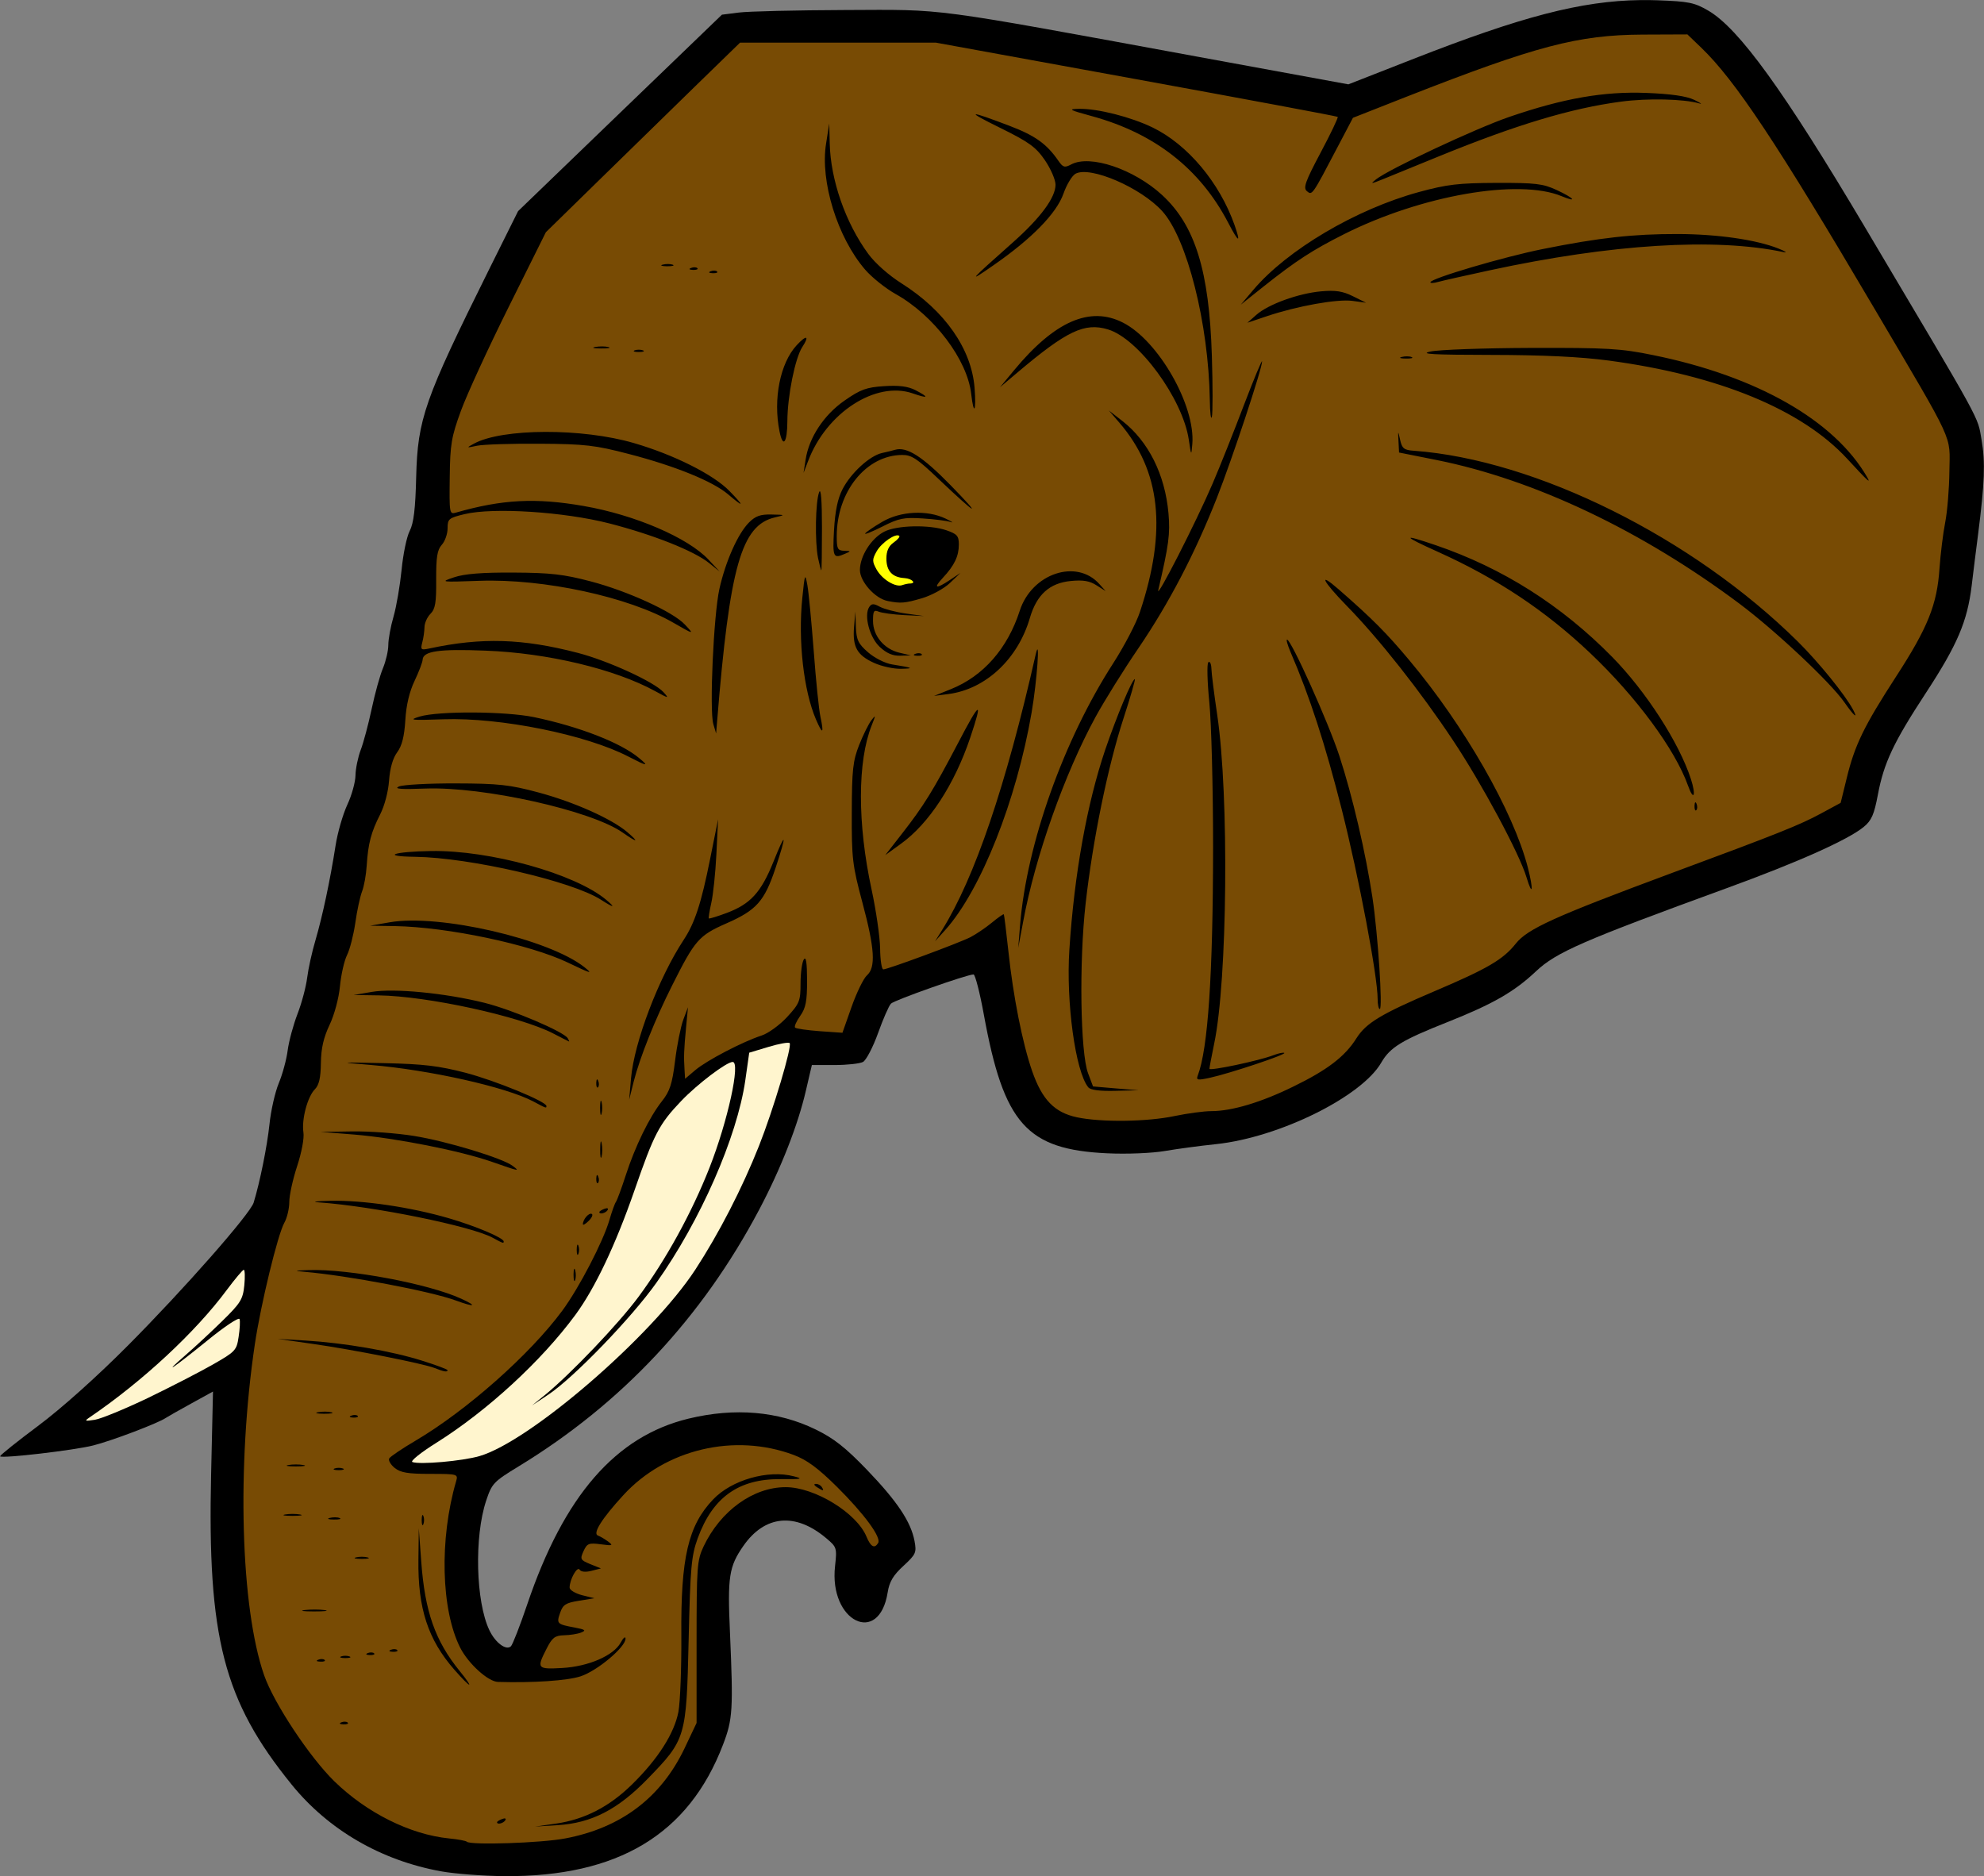
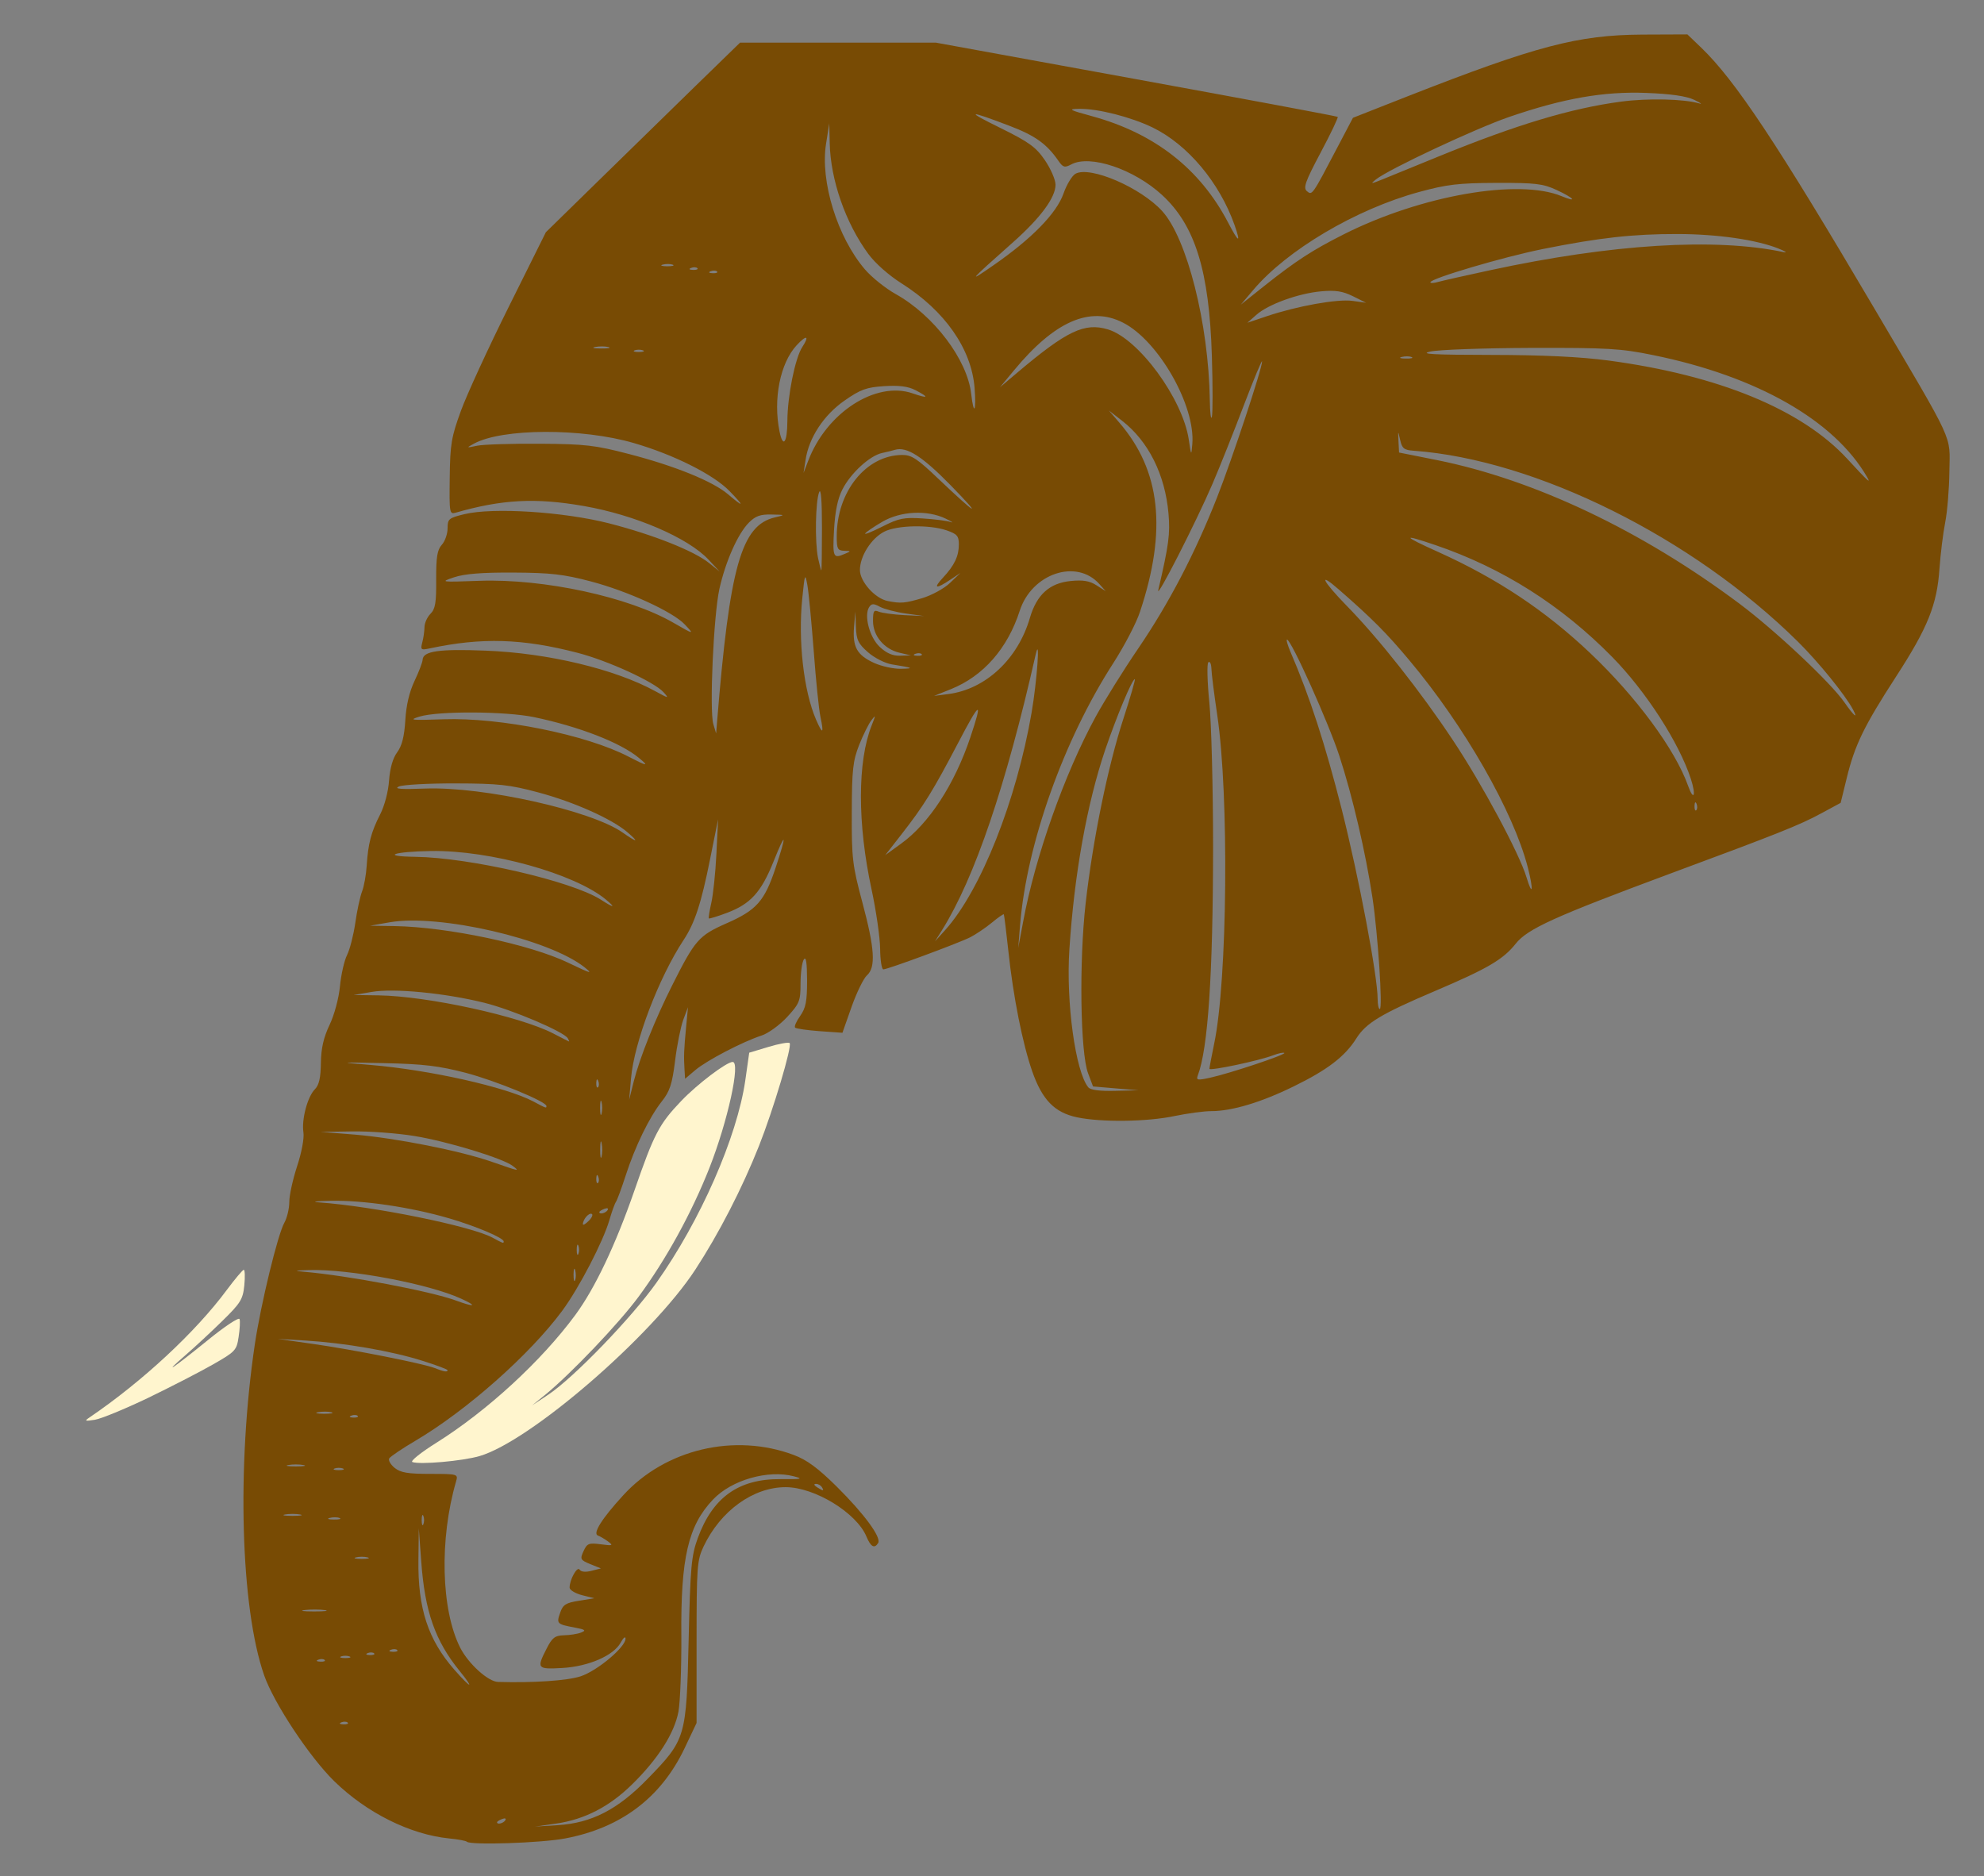
<svg xmlns="http://www.w3.org/2000/svg" width="212.19mm" height="200.67mm" fill-rule="evenodd" stroke-linejoin="round" stroke-width="28.222" preserveAspectRatio="xMidYMid" version="1.2" viewBox="0 0 21219 20067" xml:space="preserve">
  <rect x="0" y="0" width="21219" height="20067" fill="#808080" stroke="none" />
  <defs class="TextShapeIndex">
  
 </defs>
  <defs class="EmbeddedBulletChars">
  
  
  
  
  
  
  
  
  
  
 </defs>
  <g>
-     <path d="m3117 19084c-725-895-900-1569-859-3325l20-876-236 130c-129 71-251 140-270 153-81 56-580 245-776 294-207 52-970 141-995 116v-1c6-16 182-157 403-322 251-187 632-528 962-860 603-606 1310-1410 1347-1531 67-219 144-601 169-837 15-147 60-345 100-441s83-255 95-352c13-97 60-271 105-388 45-116 91-290 103-386s52-279 90-406c75-257 155-633 214-1009 21-137 78-333 125-435 48-102 87-244 88-315s26-192 55-270c30-77 83-277 118-441 35-165 89-361 121-436 31-75 57-187 57-248s25-198 56-304c31-107 69-331 86-499 16-168 55-356 87-417 42-82 61-233 69-576 16-622 87-826 779-2219l311-625 1090-1051 1090-1050 182-23c101-13 613-25 1138-27 1091-4 858-35 3782 502l1598 293 700-274c1147-449 1789-619 2423-627h97c28 0 56 1 84 2 337 12 397 24 546 111 328 192 810 859 1676 2318 1275 2148 1200 2011 1246 2272 41 240 33 461-37 1009-19 145-50 394-69 553-47 383-153 631-492 1149-343 524-447 744-511 1085-40 212-68 276-151 344-170 139-699 376-1476 659-1525 556-1814 682-2029 885-233 220-460 350-948 544-487 193-612 269-706 431-210 367-1095 803-1768 874-165 17-411 50-546 73-140 24-408 35-618 25-862-40-1107-315-1320-1485-43-236-93-429-110-428-72 1-847 275-883 312-22 22-84 164-138 315s-127 290-161 309c-35 18-172 33-305 33h-242l-64 274c-85 368-267 833-498 1270-613 1160-1474 2079-2575 2749-267 163-285 182-346 365-129 386-112 1081 34 1387 64 135 181 221 231 171 18-18 97-220 174-448 393-1161 945-1797 1724-1986 496-120 960-80 1361 116 193 94 318 192 548 431 324 337 470 556 509 762 23 124 15 142-119 266-109 100-150 169-168 282-92 579-630 312-563-280 21-194 19-203-94-298-331-279-658-248-888 84-152 219-169 328-142 923 36 826 30 929-74 1200-367 961-1124 1416-2340 1407-226-2-529-25-673-51-645-116-1209-444-1603-931z" />
    <path d="m5948 19504-226 32 243-15c363-23 642-167 959-493 412-424 417-441 441-1482 18-786 29-905 97-1093 160-439 438-637 887-633 225 2 247-3 142-30-277-73-667 39-865 248-266 280-346 622-339 1459 2 341-12 706-31 811-44 231-219 506-496 777-243 239-508 375-812 419zm-632-14c0 28 67 12 88-21 12-20-2-26-33-14-30 11-55 27-55 35zm-1665-1069c-28 12-19 20 22 22 37 1 58-7 46-19s-42-13-68-3zm824-1739c-7 520 103 856 385 1177 180 205 219 214 56 13-263-324-372-636-411-1173l-26-353-4 336zm-1070 1069c-29 11-20 20 21 21 37 2 58-6 46-18s-42-13-67-3zm332-35c-24-9-63-9-88 0-24 10-4 18 44 18 49 0 69-8 44-18zm197-36c-28 12-20 20 21 22 37 1 58-7 46-19-11-11-42-13-67-3zm247-35c-28 11-20 20 21 22 37 1 58-7 46-19-11-12-42-13-67-3zm-920-425c-64 8-20 15 96 15 117 0 169-6 116-14s-149-8-212-1zm670-563c-34-9-90-9-124 0s-6 16 62 16 95-7 62-16zm597-443c-10-24-18-4-18 44 0 49 8 69 18 44 10-24 10-64 0-88zm-1002 21c-34 9-14 17 44 17 58 1 86-6 62-16s-71-10-106-1zm-476-37c-44 8-8 15 79 15s123-7 79-15c-43-8-115-8-158 0zm5687-292c68 43 80 43 53 0-12-20-41-36-64-35-25 0-21 14 11 35zm-5070-200c-24-9-64-9-88 0-25 10-5 18 44 18 48 0 68-8 44-18zm-582-37c-44 8-9 15 79 15 87 0 123-7 80-15-44-8-115-8-159 0zm672-528c-28 11-19 19 22 21 37 1 58-7 46-19-12-11-42-13-68-2zm-354-37c-44 9-17 16 61 17 78 0 114-7 80-16s-97-9-141-1zm-62-731c437 62 1187 211 1308 259 97 39 138 46 138 23 0-9-123-55-273-102-326-103-830-190-1244-215l-300-18 371 53zm1533-464c203 75 238 63 58-19-346-159-1196-319-1628-306-156 5-166 8-53 18 473 41 1353 208 1623 307zm1260-279c0 58 7 87 17 63 9-24 10-72 1-106-9-35-17-15-18 43zm52-307c-10-25-18-5-18 44 0 48 8 68 18 44 10-25 10-64 0-88zm-919-86c116 63 120 64 120 41 0-38-297-164-589-249-410-119-914-193-1263-186-156 3-211 11-124 17 588 42 1628 254 1856 377zm1061-254c-32-13-93 59-94 110 0 15 28-1 62-35 35-34 49-68 32-75zm82-19c0 28 67 12 88-21 12-20-2-26-34-14-30 11-54 27-54 35zm-33-359c-1 37 7 58 19 47 11-12 13-43 2-68-11-28-19-20-21 21zm-2585-470c442 37 1136 174 1471 292 292 102 302 104 219 42-108-82-703-263-1051-319-182-30-483-52-667-49l-335 5 363 29zm2643 94c-8-44-16-16-16 62-1 77 6 113 15 80 9-34 10-99 1-142zm-17-380c0 68 7 95 16 62 9-34 9-90 0-124s-16-6-16 62zm-717-70c144 77 143 76 143 50 0-47-544-271-864-355-286-74-450-94-864-103-502-11-505-10-153 19 631 53 1447 236 1738 389zm1048-247-20 230 49-196c65-256 230-668 411-1027 244-486 285-533 580-663 322-141 407-237 525-591 124-373 113-406-22-68-132 327-245 451-496 546-101 38-189 65-195 60-5-6 7-79 26-164 20-85 45-322 55-525l18-371-85 423c-96 480-164 686-284 868-266 404-528 1092-562 1478zm4688-1375c-37 561 65 1304 202 1472 23 29 122 42 287 38l251-6-243-20-244-21-53-141c-83-220-97-1192-26-1817 77-683 238-1467 405-1979 75-230 129-419 121-419-29 0-194 396-316 753-196 579-332 1335-384 2140zm-5060 1425c-1 37 7 58 19 47 11-12 13-43 2-68-11-28-19-20-21 21zm6433-78c-19 49-1 52 131 23 211-46 813-247 795-265-9-8-61 3-117 24-152 59-684 171-684 145 0-13 23-134 51-270 142-676 160-2653 33-3510-33-223-62-449-63-501-2-52-17-82-33-66s-11 210 11 430 40 916 40 1547c-1 1361-54 2156-164 2443zm-8759-858c523 8 1508 223 1865 407 87 45 163 84 169 86 6 3 0-13-13-35-45-71-590-303-889-378-421-105-971-158-1207-117l-194 33 269 4zm10299-1989c183 724 384 1783 384 2028 0 59 10 107 23 107 33 0-20-800-78-1189-73-484-214-1088-355-1520-117-357-515-1242-559-1242-11 0 6 59 37 132 208 483 370 984 548 1684zm-10127 1248c565 10 1446 196 1852 391 246 118 272 126 176 49-379-301-1552-572-2081-481l-212 37 265 4zm6687-14-20 247 53-282c129-695 442-1579 774-2188 94-172 301-505 461-739 326-480 602-1009 837-1605 164-417 485-1386 483-1459 0-22-87 187-193 464-105 277-256 657-336 843-176 411-610 1261-581 1138 113-484 128-600 109-819-37-416-214-770-494-989l-144-112 112 130c443 514 512 1150 221 2024-39 120-168 366-285 548-531 823-926 1933-997 2799zm-833 54-77 123 111-123c380-425 760-1383 922-2323 58-338 94-841 44-623-318 1405-653 2390-1e3 2946zm-3650-322c140 90 163 90 54-1-334-278-1240-530-1870-520-405 6-545 57-171 62 586 8 1680 261 1987 459zm9112-1706c310 465 712 1215 787 1466 66 218 76 135 14-106-155-599-680-1516-1267-2215-243-290-392-441-754-757-228-199-176-93 84 174 344 351 791 918 1136 1438zm-5894 1002-177 227 167-121c300-215 574-635 743-1139 137-409 106-394-134 66-264 504-364 666-599 967zm-2985-14c157 110 181 108 49-5-168-143-571-323-953-425-306-82-423-95-882-96-291-1-564 14-608 33-57 26 22 32 283 22 621-23 1777 235 2111 471zm11463-286c-1 37 7 58 19 46 12-11 13-42 3-67-12-28-20-20-22 21zm-69-215c61 171 88 105 30-73-126-387-479-935-840-1303-544-554-1174-953-1889-1197-369-126-359-101 28 73 629 284 1145 627 1623 1080 493 467 910 1032 1048 1420zm-13310-711c608-21 1528 165 1979 400 200 104 224 107 110 13-196-163-639-335-1122-436-307-63-1020-67-1223-6-123 38-93 41 256 29zm2885 51 30 101 10-123c135-1665 259-2103 618-2188 115-27 115-28-36-31-118-3-171 16-240 85-119 119-251 416-317 711-62 281-108 1297-65 1445zm1098-49c71 165 87 156 48-27-17-77-49-394-72-705-24-310-54-628-68-705-24-132-28-122-54 136-47 457 14 994 146 1301zm9877-1238c386 289 976 844 1123 1056 100 144 150 186 91 76-85-159-367-506-589-726-1125-1113-2800-1946-4107-2042-105-7-127-24-147-115-24-105-24-105-18 14l6 120 406 81c1044 210 2191 755 3235 1536zm-8432 913-182 73 154-20c398-52 743-374 871-815 73-248 210-372 437-394 132-13 202-1 275 46l98 62-66-74c-244-276-724-115-853 285-130 403-389 698-734 837zm-1038-663c-17 213 32 300 214 383 81 37 211 65 288 63 146-3 132-10-97-47-74-12-188-70-256-130-104-91-124-132-129-271l-6-164-14 166zm276 213c72 67 139 96 218 93l114-3-123-29c-164-39-282-181-282-340 0-106 9-121 61-99 34 14 157 31 274 37l211 10-194-27c-108-15-233-48-278-72-68-37-89-36-115 3-58 90 4 325 114 427zm380 73c-29 11-20 20 21 21 37 2 58-7 46-18-12-12-42-13-67-3zm-4661-781c688-24 1595 172 2074 449 222 128 225 128 121 18-126-135-610-357-1007-461-288-76-430-92-825-94-335-2-523 13-634 50-155 52-149 53 271 38zm4068-115c0 123 162 305 297 331 139 28 184 24 368-30 101-30 235-103 297-162l113-108-111 74c-153 102-184 93-76-23 122-131 170-230 170-356 0-91-19-112-132-151-185-63-532-55-667 15-140 73-259 263-259 410zm-448-129c15 72 31 132 35 132s7-206 7-457c0-291-11-428-30-379-40 100-47 534-12 704zm262-736c-52 101-79 233-91 436-16 295-9 310 117 255 67-28 67-30-9-32-70-3-79-21-79-156 0-476 314-867 700-869 100-1 162 40 388 256 415 394 482 429 129 67-301-308-469-415-594-378-23 7-85 23-138 34-132 29-333 213-423 387zm425 349c-91 53-173 109-183 125-10 15 73-18 184-74 175-89 230-100 430-87 126 8 261 25 300 38 38 13 15-3-53-36-198-95-482-81-678 34zm-2709-725c497 129 898 293 1060 431 172 147 178 132 14-36-170-175-594-388-1021-512-553-162-1408-159-1711 6-85 46-83 47 35 22 68-14 370-23 671-21 486 3 591 16 952 110zm10476-1e3c1179 158 2067 524 2553 1051 222 241 257 273 213 196-349-606-1179-1080-2289-1305-346-71-489-79-1306-77-504 2-988 19-1076 39-122 27 26 35 653 36 554 1 951 20 1252 60zm-8587 1061-22 141 49-127c196-518 724-859 1117-724 170 59 183 45 31-34-80-41-175-53-334-43-190 12-253 35-424 154-222 154-381 396-417 633zm3233-1394c328 98 799 740 865 1178 26 176 27 178 38 48 34-411-362-1105-741-1298-354-181-732-15-1167 511l-149 180 188-159c527-445 716-535 966-460zm-3329 170c-176 191-253 574-183 921 37 184 83 123 84-110 1-268 83-676 160-793 80-122 45-133-61-18zm4419 582c2 140 12 222 22 184 10-39 10-333 0-653-28-908-178-1394-532-1720-301-277-771-436-973-327-70 37-87 32-137-40-124-180-249-269-519-372-453-173-483-166-98 23 304 150 377 203 473 343 62 91 114 209 114 263 0 137-161 354-452 613-478 424-496 446-213 249 411-285 675-555 750-767 34-97 92-193 129-213 158-85 698 148 927 400 266 293 496 1203 509 2017zm-3358-1129c407 228 765 701 806 1067 28 242 56 188 36-67-34-416-318-822-779-1114-137-86-285-217-358-317-243-331-403-790-412-1182l-5-213-34 216c-65 401 121 1003 417 1347 72 84 220 202 329 263zm5410 672c-34 9-14 17 44 17 58 1 86-6 62-16s-71-10-106-1zm-8203-71c-24 10-4 18 44 18 49 0 68-8 44-18-24-9-64-9-88 0zm-422-36c-44 9-16 16 61 16 78 1 114-6 80-15s-97-9-141-1zm7070-343-95 84 208-70c323-109 754-186 915-164l146 20-141-70c-109-54-186-66-340-52-244 22-566 139-693 252zm-32-267-134 158 247-197c344-273 519-387 859-558 826-415 1866-596 2325-406 177 73 135 21-53-66-147-68-226-77-644-76-406 2-528 16-829 98-674 184-1409 619-1771 1047zm3099-438c-424 85-1205 316-1205 356 0 11 36 10 80-3 43-12 293-69 555-125 1301-281 2409-350 3140-195 48 10 25-7-53-38-236-94-649-154-1077-155-474-1-837 39-1440 160zm-8902 238c-28 11-19 20 22 21 37 2 58-7 46-18-12-12-42-13-68-3zm-210-35c-28 11-20 19 21 21 37 1 58-7 46-19-11-11-42-13-67-2zm-302-36c-34 9-14 17 44 18 58 0 86-7 62-17-24-9-71-10-106-1zm4595-1586c667 184 1150 561 1451 1137 113 217 139 227 69 27-161-456-502-862-876-1044-233-113-586-203-787-200-124 2-107 12 143 80zm3032 675c-63 50-56 50 71-1 77-32 347-142 600-245 833-340 1415-515 1951-586 284-38 672-29 835 19 39 12 15-5-53-38-83-40-249-64-511-74-456-18-886 57-1469 257-360 124-1286 558-1424 668zm-7396 16783c-252 526-678 848-1275 961-258 49-1013 74-1052 35-10-10-95-26-190-35-417-42-881-274-1227-611-265-259-647-836-751-1134-252-724-294-2235-99-3544 64-427 244-1169 315-1296 29-51 53-152 53-223s38-243 84-383c48-146 77-299 67-361-21-138 44-382 123-461 44-44 62-123 64-281s29-273 93-408c51-107 99-285 111-414 12-124 46-273 76-333s69-214 88-343c18-130 51-281 72-336 22-56 44-181 50-278 15-235 47-357 144-547 47-92 87-244 95-362 10-132 40-239 87-302 51-69 76-168 87-343 9-160 44-306 99-421 46-97 85-199 86-226 5-92 174-117 673-97 664 25 1383 197 1814 433 146 80 152 81 89 11-100-110-592-336-916-420-591-154-1028-167-1584-48-94 20-100 15-80-63 13-46 23-120 24-164 0-43 29-108 64-143 52-52 63-120 61-366-1-241 11-317 60-372 34-37 62-117 62-176 0-101 12-111 181-152 308-74 1064-25 1548 99 471 121 909 295 1069 425l112 90-119-127c-218-234-787-479-1335-574-514-90-873-71-1368 71-68 20-70 5-65-378 4-354 18-433 120-712 63-173 293-673 511-1111l397-798 559-547c308-301 775-758 1039-1015l479-466h1047 1047l2143 391c1178 215 2148 396 2155 403 7 8-75 180-183 383-165 311-188 377-146 412 56 46 54 50 328-473l164-312 582-229c1378-540 1823-657 2512-661l483-2 147 141c365 351 811 1023 1850 2786 875 1485 810 1344 805 1747-2 184-22 430-45 546-23 117-50 338-61 493-26 386-124 631-466 1158-342 528-441 731-527 1087l-64 261-209 113c-229 124-451 213-1620 646-1230 457-1520 588-1646 747-134 169-301 267-863 506-578 246-737 342-841 506-122 195-311 339-672 515-348 171-660 264-880 264-79 0-254 24-390 52-295 63-788 69-1047 14-240-51-372-188-478-491-104-298-204-803-255-1284-23-213-45-391-49-396-5-5-64 36-130 91-67 55-170 124-228 154-124 63-884 344-931 344-17 0-33-101-34-224-2-123-43-406-91-629-153-706-152-1372 1-1757 44-111 44-116-3-55-29 37-88 156-131 264-67 171-78 265-79 726-2 488 7 562 113 958 133 496 145 696 49 781-36 32-110 184-164 336l-98 278-243-17c-134-10-252-27-263-38-12-11 13-67 54-125 60-85 74-155 74-381-1-190-11-259-35-223-19 29-35 144-35 256 0 189-11 215-144 360-80 86-202 175-274 198-200 65-582 264-706 368l-111 94-6-101c-9-137-6-208 17-452l20-212-51 136c-27 75-67 272-87 438-31 248-56 325-142 433-133 169-285 480-386 792-44 136-91 263-104 282-14 20-45 107-70 194-67 231-324 726-504 970-347 470-1024 1069-1572 1392-141 83-266 168-279 188-12 20 14 66 58 102 64 51 141 64 380 64 294 0 300 2 277 80-180 618-161 1376 45 1781 88 171 298 361 403 364 377 11 740-13 884-60 179-59 483-314 480-404 0-27-24-8-52 44-75 138-343 255-625 271-268 15-276 6-167-207 60-118 89-140 185-143 63-1 146-14 184-29 57-23 45-32-70-54-189-35-195-42-154-158 29-86 61-106 200-128l166-27-133-33c-72-19-132-55-132-81 0-86 82-232 107-192 14 24 63 29 126 13l102-26-114-46c-106-44-111-53-72-139 38-83 57-90 185-73s136 14 76-31c-37-27-85-55-106-62-61-20 38-179 271-433 451-492 1188-666 1821-430 142 53 261 141 462 340 294 292 478 543 442 602-39 64-79 42-125-68-105-254-554-529-864-529-348 0-697 253-878 634-70 149-75 215-75 1023v865l-130 274z" fill="#784b04" />
    <path d="m7436 13580c-467 714-1769 1838-2309 1994-184 53-638 93-717 63-24-9 92-103 259-207 544-342 1121-873 1485-1367 210-286 428-745 631-1329 210-607 264-711 501-959 172-180 484-417 550-417 86 0-52 632-247 1129-191 485-465 984-760 1383-213 288-723 823-998 1048l-141 114 176-117c270-180 890-822 1154-1195 470-662 863-1557 951-2165l42-296 206-62c112-34 214-52 226-41 30 30-175 715-328 1101-181 456-429 937-681 1323zm-5856 1373c-243 116-497 221-565 232-109 17-115 14-56-26 566-385 1132-911 1467-1363 88-118 169-214 181-215s15 74 6 166c-15 150-40 190-234 380-119 117-297 282-394 366-266 231-133 141 236-158 180-147 334-249 341-227 8 21 3 108-10 191-21 144-35 158-277 296-140 80-453 241-695 358z" fill="#fff5ce" />
-     <path d="m9730 6241c76 0 24-53-57-58-130-8-193-76-193-209 0-80 24-134 77-171 42-30 70-62 61-71-35-34-191 72-243 166-48 86-48 106 0 193 60 107 203 194 275 167 26-9 62-17 80-17z" fill="#ff0" />
  </g>
</svg>